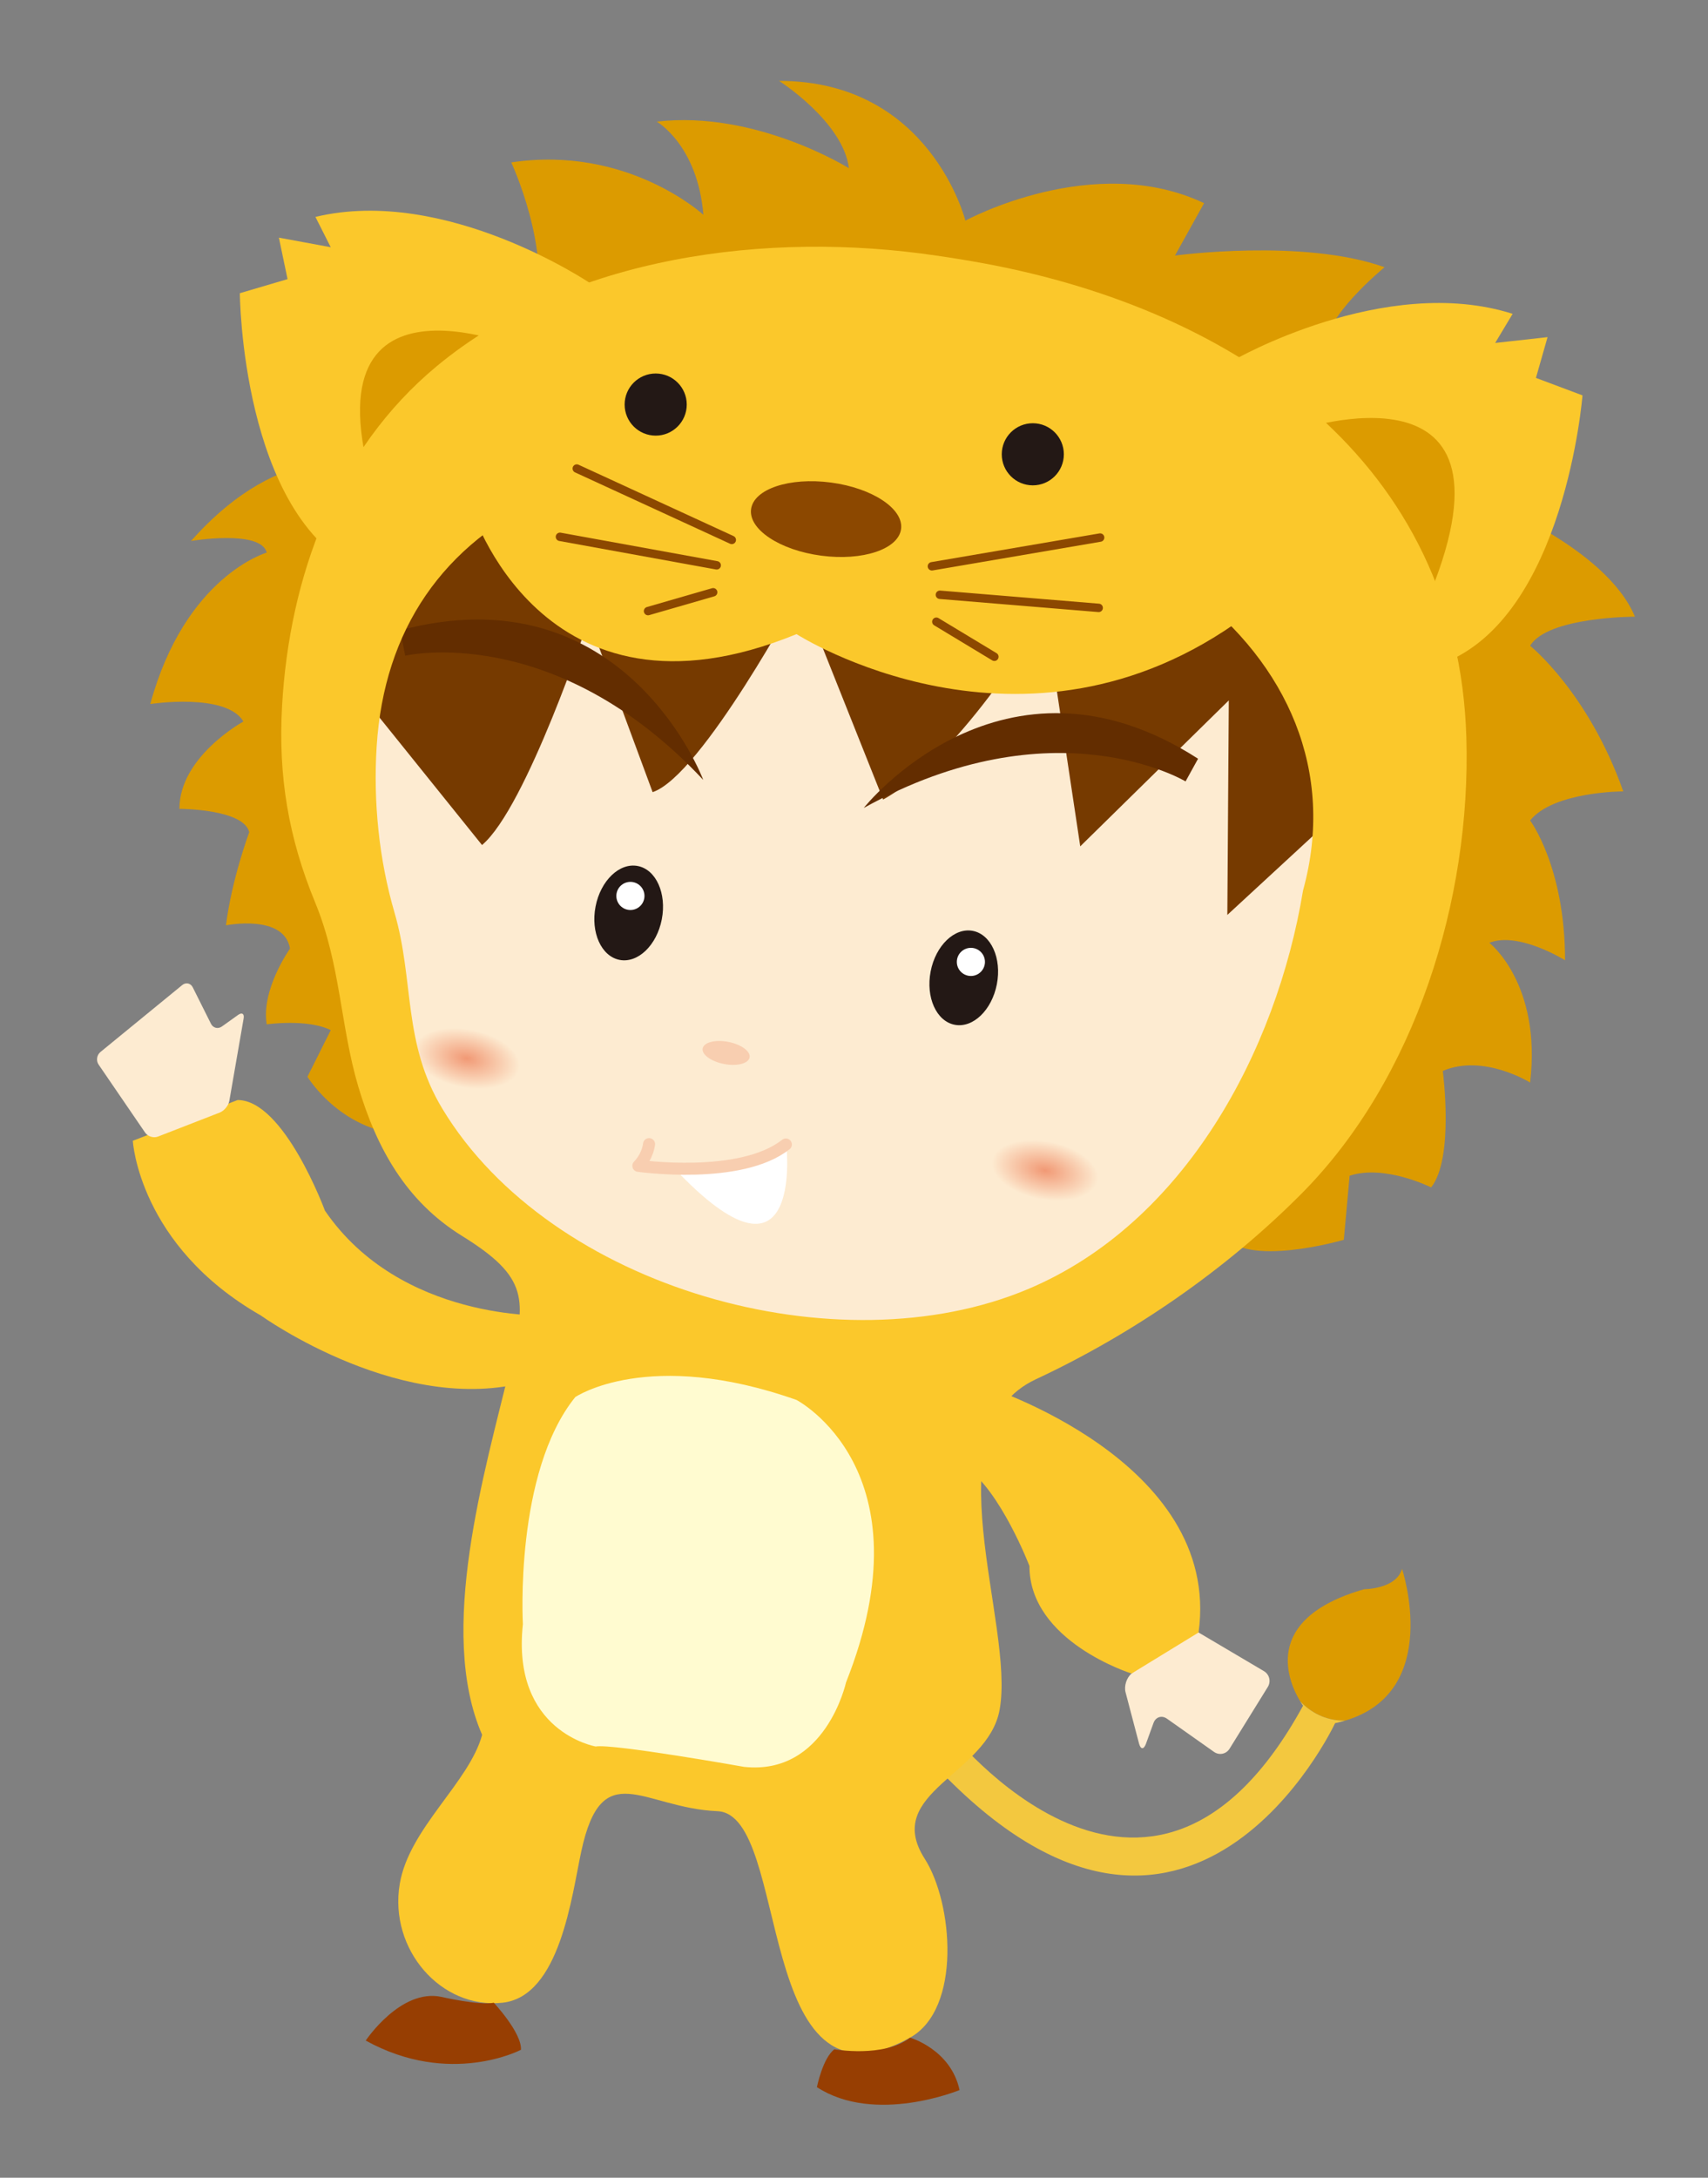
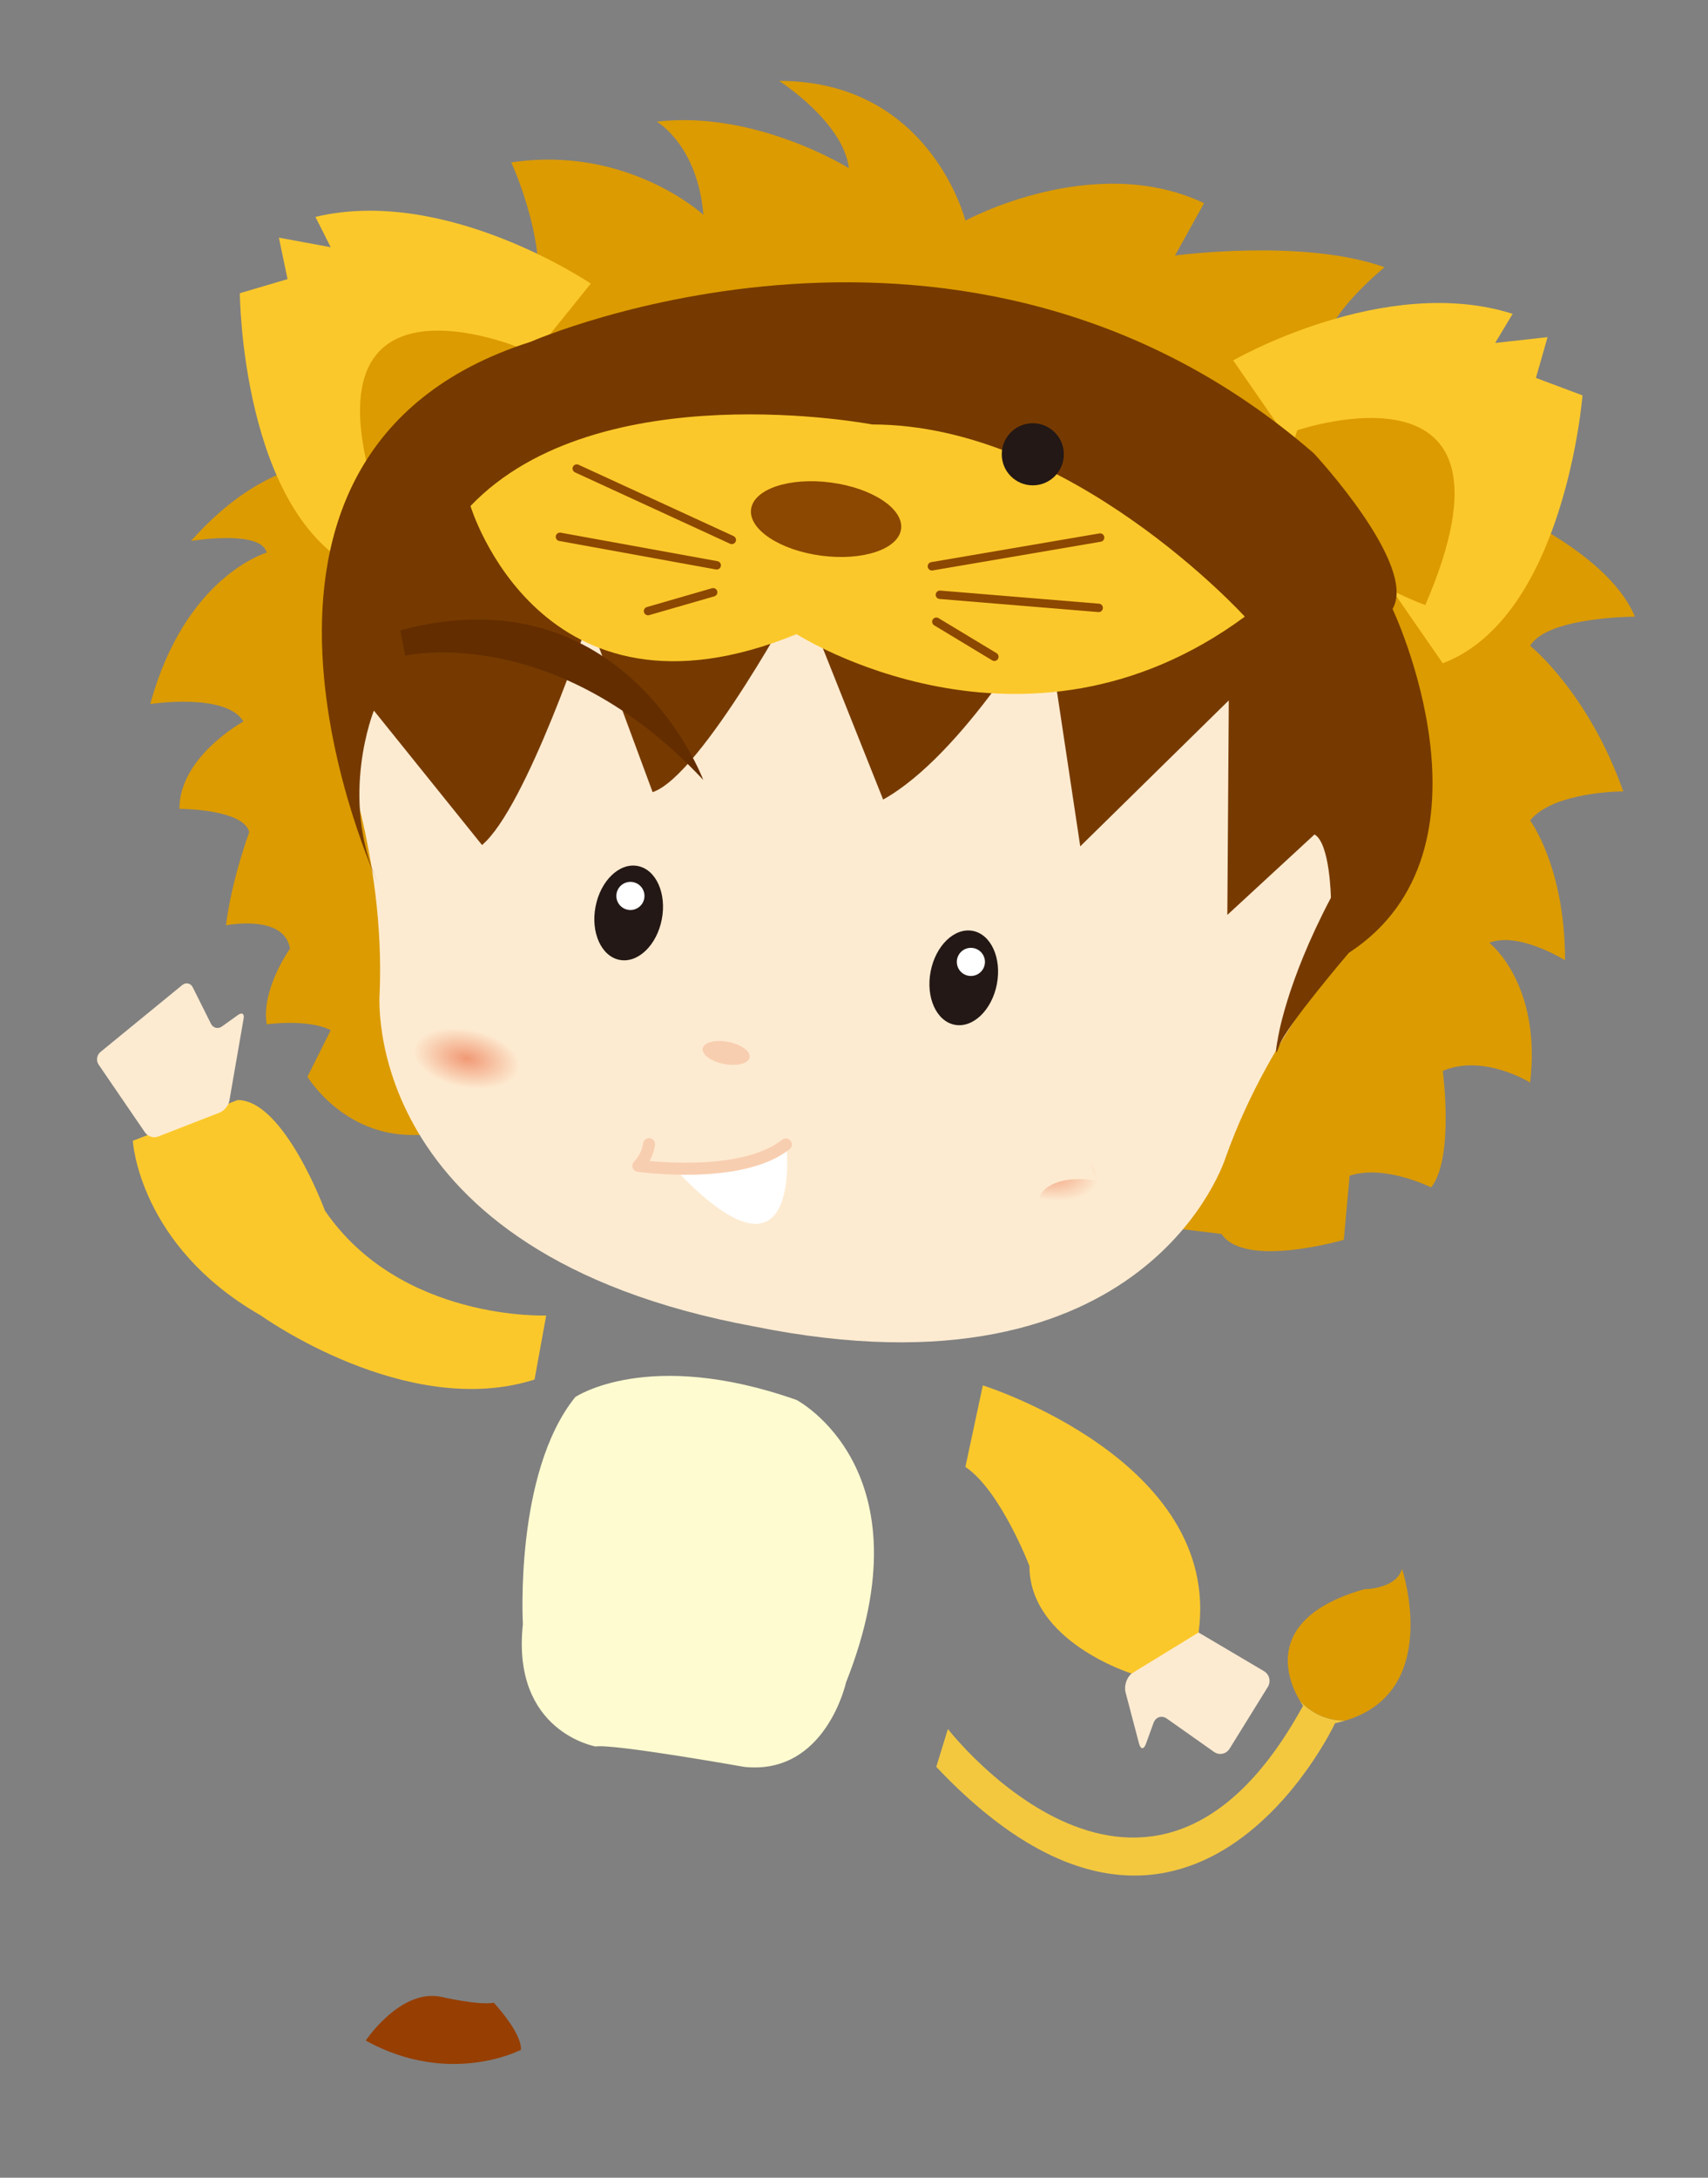
<svg xmlns="http://www.w3.org/2000/svg" version="1.1" id="圖層_1" x="0px" y="0px" width="142px" height="181px" viewBox="0 0 142 181" enable-background="new 0 0 142 181" xml:space="preserve">
  <rect x="0" y="0" width="142" height="181" fill="#808080" stroke="none" />
  <g>
    <g>
      <path fill="#DC9B00" d="M116.563,130.393c-0.484,1.693-3.146,1.693-3.146,1.693c-8.756,2.502-6.2,7.874-5.322,9.314    c0.824,0.862,2.043,1.628,3.744,1.605C119.963,140.597,116.563,130.393,116.563,130.393z" />
      <path fill="#F3C83F" d="M108.094,141.401c0.141,0.232,0.24,0.366,0.24,0.366c-12.828,23.477-29.527,1.937-29.527,1.937    l-0.968,3.146c21.056,22.266,33.157-3.63,33.157-3.63c0.293-0.063,0.573-0.135,0.842-0.214    C110.137,143.029,108.918,142.263,108.094,141.401z" />
    </g>
    <path fill="#DC9B00" d="M101.557,102.561c1.936,2.904,10.165,0.483,10.165,0.483l0.483-5.324c2.904-0.968,6.777,0.968,6.777,0.968   c1.936-2.42,0.968-9.68,0.968-9.68c3.388-1.452,7.261,0.968,7.261,0.968c0.968-8.229-3.389-11.617-3.389-11.617   c2.42-0.968,6.293,1.452,6.293,1.452c0-7.744-2.904-11.617-2.904-11.617c1.936-2.42,7.744-2.42,7.744-2.42   c-2.904-8.229-7.744-12.101-7.744-12.101c1.451-2.42,8.713-2.42,8.713-2.42c-2.421-5.809-12.586-9.681-12.586-9.681V30.923   l-13.068-1.936c-0.484-2.42,4.84-6.776,4.84-6.776c-6.775-2.42-17.425-0.969-17.425-0.969l2.42-4.355   c-9.196-4.356-19.845,1.451-19.845,1.451S77.355,6.722,64.771,6.722c0,0,5.324,3.389,5.809,7.261c0,0-7.745-4.841-15.974-3.872   c0,0,3.389,1.936,3.873,7.744c0,0-6.293-5.809-15.974-4.356c0,0,3.388,7.261,1.937,12.585c-1.453,5.324,0,0,0,0l0,0L32.34,33.344   l-1.936,5.324c0,0-6.777-2.421-14.521,6.293c0,0,5.809-0.969,6.293,0.968c0,0-6.777,1.936-9.682,12.585   c0,0,6.293-0.969,7.745,1.452c0,0-5.324,2.904-5.324,7.26c0,0,5.324,0,5.808,1.937c0,0-1.451,3.872-1.936,7.744   c0,0,4.84-0.968,5.324,1.937c0,0-2.42,3.389-1.936,6.292c0,0,3.388-0.483,5.324,0.484l-1.937,3.872c0,0,2.904,4.841,8.712,4.841   c5.809,0,0.484,0,0.484,0L101.557,102.561z" />
    <path fill="#FBC82B" d="M102.525,29.956c0,0,12.584-7.261,23.233-3.872l-1.452,2.42l4.355-0.483l-0.967,3.388l3.871,1.452   c0,0-1.451,18.394-11.616,22.266L102.525,29.956z" />
    <path fill="#DC9B00" d="M107.85,35.764c0,0,19.846-6.776,10.648,14.521C118.498,50.286,104.461,45.445,107.85,35.764z" />
    <path fill="#FBC82B" d="M49.117,23.571c0,0-12.027-8.151-22.893-5.542l1.273,2.519l-4.311-0.796l0.721,3.448l-3.967,1.169   c0,0,0.119,18.45,9.978,23.047L49.117,23.571z" />
    <path fill="#DC9B00" d="M43.387,28.978c0,0-19.303-8.192-11.67,13.714C31.717,42.692,46.066,38.88,43.387,28.978z" />
    <path fill="#FDEBD1" d="M109.691,42.542c-15.193-12.559-31.236-13.29-31.31-13.294c-0.067-0.022-15.226-5.336-34.012,0.641   c0,0-21.233,7.936-16.239,31.494c0,0,3.898,9.791,3.434,21.147c0,0-1.871,21.622,31.123,27.716l0,0h0.008l0,0   c32.881,6.669,39.22-14.09,39.22-14.09c3.812-10.707,11.079-18.335,11.079-18.335C126.428,57.833,109.691,42.542,109.691,42.542z" />
    <path fill="#763A00" d="M86.895,50.971c0,0-6.805,11.776-13.473,15.483l-6.889-17.285c0,0-8.204,15.315-12.275,16.669   l-5.314-14.362c0,0-5.177,15.661-8.869,18.757l-8.99-11.173c0,0-2.902,7.144,0.299,14.251c0,0-16.468-35.61,12.746-44.908   c0,0,36.131-15.872,65.102,9.278c0,0,8.675,9.299,6.542,12.933c0,0,9.502,20.001-3.632,28.579c0,0-5.236,6.128-5.774,7.689   c-0.541,1.563-0.14-0.503-0.14-0.503s0.658-4.634,4.42-11.762c0,0-0.074-4.536-1.361-5.263l-7.249,6.689l0.122-17.831   l-12.35,12.131L86.895,50.971z" />
    <g>
      <ellipse transform="matrix(0.982 0.19 -0.19 0.982 16.902 -13.742)" fill="#231815" cx="80.103" cy="81.256" rx="2.803" ry="3.973" />
      <circle fill="#FFFFFF" cx="80.718" cy="79.948" r="1.169" />
    </g>
    <g>
      <ellipse transform="matrix(0.982 0.19 -0.19 0.982 15.364 -8.546)" fill="#231815" cx="52.257" cy="75.861" rx="2.804" ry="3.973" />
      <circle fill="#FFFFFF" cx="52.411" cy="74.465" r="1.169" />
    </g>
    <ellipse transform="matrix(0.982 0.19 -0.19 0.982 17.705 -9.87)" fill="#F8CEB0" cx="60.373" cy="87.487" rx="1.986" ry="0.935" />
    <radialGradient id="SVGID_1_" cx="113.408" cy="188.889" r="4.49" gradientTransform="matrix(0.982 0.19 -0.103 0.532 -53.12 -34.063)" gradientUnits="userSpaceOnUse">
      <stop offset="0" style="stop-color:#F19975" />
      <stop offset="1" style="stop-color:#FDEBD1" />
    </radialGradient>
    <path fill="url(#SVGID_1_)" d="M43.177,88.833c-0.255,1.319-2.435,2.006-4.87,1.533c-2.436-0.471-4.201-1.923-3.946-3.241   c0.257-1.319,2.437-2.006,4.872-1.535C41.666,86.062,43.432,87.514,43.177,88.833z" />
    <radialGradient id="SVGID_2_" cx="162.374" cy="188.889" r="4.49" gradientTransform="matrix(0.982 0.19 -0.103 0.532 -53.12 -34.063)" gradientUnits="userSpaceOnUse">
      <stop offset="0" style="stop-color:#F19975" />
      <stop offset="1" style="stop-color:#FDEBD1" />
    </radialGradient>
-     <path fill="url(#SVGID_2_)" d="M91.252,98.144c-0.256,1.319-2.438,2.006-4.871,1.535c-2.436-0.473-4.201-1.923-3.946-3.242   c0.255-1.32,2.436-2.007,4.87-1.534C89.74,95.374,91.506,96.826,91.252,98.144z" />
+     <path fill="url(#SVGID_2_)" d="M91.252,98.144c-0.256,1.319-2.438,2.006-4.871,1.535c0.255-1.32,2.436-2.007,4.87-1.534C89.74,95.374,91.506,96.826,91.252,98.144z" />
    <path fill="#632D00" d="M58.467,64.821c0,0-6.504-17.408-25.191-12.437l0.409,2.113C33.685,54.498,46.087,51.601,58.467,64.821z" />
-     <path fill="#632D00" d="M71.809,67.153c0,0,11.539-14.566,27.796-4.092l-1.04,1.885C98.564,64.946,87.654,58.377,71.809,67.153z" />
    <path fill="#FDEBD1" d="M94.076,139.094c-0.411,0.338-0.637,1.036-0.501,1.552l1.12,4.259c0.135,0.514,0.395,0.525,0.578,0.026   l0.628-1.73c0.183-0.501,0.688-0.66,1.122-0.352l3.904,2.755c0.435,0.309,1.02,0.188,1.299-0.265l3.177-5.13   c0.28-0.454,0.135-1.046-0.323-1.315l-5.433-3.211c-0.459-0.271-1.17-0.216-1.581,0.123L94.076,139.094z" />
    <path fill="#FFFFFF" d="M65.398,95.472c0,0,1.289,12.906-9.357,1.613C56.041,97.085,61.205,97.732,65.398,95.472z" />
    <path fill="none" stroke="#F8CEB0" stroke-linecap="round" stroke-linejoin="round" d="M53.96,95.092c0,0-0.079,0.96-0.889,1.804   c0,0,8.491,1.214,12.264-1.773" />
-     <path fill="#FBC82B" d="M77.839,21.243c-13.919-2.064-30.411-0.021-41.517,9.182c-8.43,6.986-12.263,17.552-12.871,28.244   c-0.332,5.853,0.533,10.967,2.754,16.348c2.109,5.109,2.09,10.262,3.578,15.277c1.529,5.152,3.987,9.552,8.615,12.419   c5.588,3.458,5.363,5.275,4.017,10.864c-2.098,8.709-6.099,21.999-2.331,30.611c-1.088,3.983-6.079,7.765-6.852,12.403   c-0.906,5.438,3.441,10.416,8.547,9.862c4.787-0.521,5.757-8.923,6.547-12.578c1.729-8.024,5.117-3.605,11.322-3.341   c6.155,0.265,2.945,26.097,16.012,18.822c4.297-2.392,3.576-11.188,1.219-14.868c-3.531-5.518,5.238-6.994,6.225-12.373   c1.32-7.202-5.951-23.287,3.018-27.48c8.078-3.773,15.809-9.109,22.085-15.425c9.469-9.529,14.103-24.455,13.704-37.893   c-0.682-22.914-19.027-35.517-40.068-39.419C80.512,21.654,79.178,21.434,77.839,21.243 M108.334,74.002   c-2.21,13.389-9.853,27.64-22.83,33.124c-15.792,6.677-39.697-0.021-48.727-14.975c-3.314-5.486-2.324-10.632-3.981-16.31   c-1.29-4.419-1.769-9.212-1.481-13.795c0.609-9.735,5.551-16.869,14.213-20.779c16.802-7.582,39.084-3.163,53.525,7.853   C106.996,55.18,111.066,64.097,108.334,74.002" />
    <path fill="#FBC82B" d="M81.711,115.146c0,0,19.898,6.226,17.937,20.537l-5.571,3.411c0,0-8.492-2.651-8.492-8.943   c0,0-2.42-6.293-5.324-8.229" />
    <path fill="#FBC82B" d="M45.409,109.337c0,0-12.101,0.483-18.394-8.713c0,0-3.389-9.196-7.26-9.196l-8.713,3.388   c0,0,0.483,8.713,10.648,14.521c0,0,12.101,8.713,22.75,5.324L45.409,109.337z" />
    <path fill="#FDEBD1" d="M18.271,92.468c0.369-0.143,0.727-0.579,0.795-0.969l1.19-6.854c0.068-0.39-0.14-0.521-0.461-0.291   l-1.347,0.962c-0.322,0.23-0.73,0.129-0.907-0.225l-1.515-3.029c-0.177-0.354-0.572-0.438-0.878-0.188l-6.798,5.562   c-0.307,0.251-0.374,0.722-0.15,1.049l3.862,5.646c0.224,0.328,0.707,0.478,1.075,0.333L18.271,92.468z" />
    <path fill="#FFFBD0" d="M47.829,116.114c0,0,6.05-4.114,18.394,0.242c0,0,11.133,5.809,4.114,23.476c0,0-1.694,7.744-8.471,7.019   c0,0-10.892-1.937-12.343-1.694c0,0-7.019-1.21-6.051-10.165C43.473,134.991,42.746,122.406,47.829,116.114z" />
    <path fill="#FBC82B" d="M39.116,42.056c0,0,5.809,19.361,27.106,10.649c0,0,18.877,12.101,37.27-1.452   c0,0-14.52-15.974-30.978-15.974C72.515,35.28,49.766,30.923,39.116,42.056z" />
    <ellipse transform="matrix(0.991 0.131 -0.131 0.991 6.231 -8.615)" fill="#8C4800" cx="68.718" cy="43.146" rx="6.292" ry="3.067" />
    <circle fill="#231815" cx="85.865" cy="37.758" r="2.581" />
-     <circle fill="#231815" cx="54.513" cy="33.625" r="2.582" />
    <line fill="none" stroke="#8C4800" stroke-width="0.7" stroke-linecap="round" stroke-linejoin="round" x1="77.477" y1="47.067" x2="91.462" y2="44.679" />
    <line fill="none" stroke="#8C4800" stroke-width="0.7" stroke-linecap="round" stroke-linejoin="round" x1="78.141" y1="49.434" x2="91.342" y2="50.523" />
    <line fill="none" stroke="#8C4800" stroke-width="0.7" stroke-linecap="round" stroke-linejoin="round" x1="77.846" y1="51.673" x2="82.67" y2="54.586" />
    <line fill="none" stroke="#8C4800" stroke-width="0.7" stroke-linecap="round" stroke-linejoin="round" x1="60.84" y1="44.874" x2="47.952" y2="38.943" />
    <line fill="none" stroke="#8C4800" stroke-width="0.7" stroke-linecap="round" stroke-linejoin="round" x1="59.585" y1="46.986" x2="46.553" y2="44.617" />
    <line fill="none" stroke="#8C4800" stroke-width="0.7" stroke-linecap="round" stroke-linejoin="round" x1="59.29" y1="49.226" x2="53.877" y2="50.79" />
-     <path fill="#973E02" d="M69.369,170.326c0,0,4.113,0.726,6.291-0.969c0,0,3.389,0.969,4.115,4.356c0,0-7.019,2.904-11.859-0.242   C67.916,173.471,68.4,171.051,69.369,170.326z" />
    <path fill="#973E02" d="M41.053,166.454c0,0,2.34,2.499,2.258,3.911c0,0-5.889,3.106-12.906-0.766c0,0,2.904-4.355,6.292-3.63   C36.696,165.969,39.843,166.695,41.053,166.454z" />
  </g>
</svg>